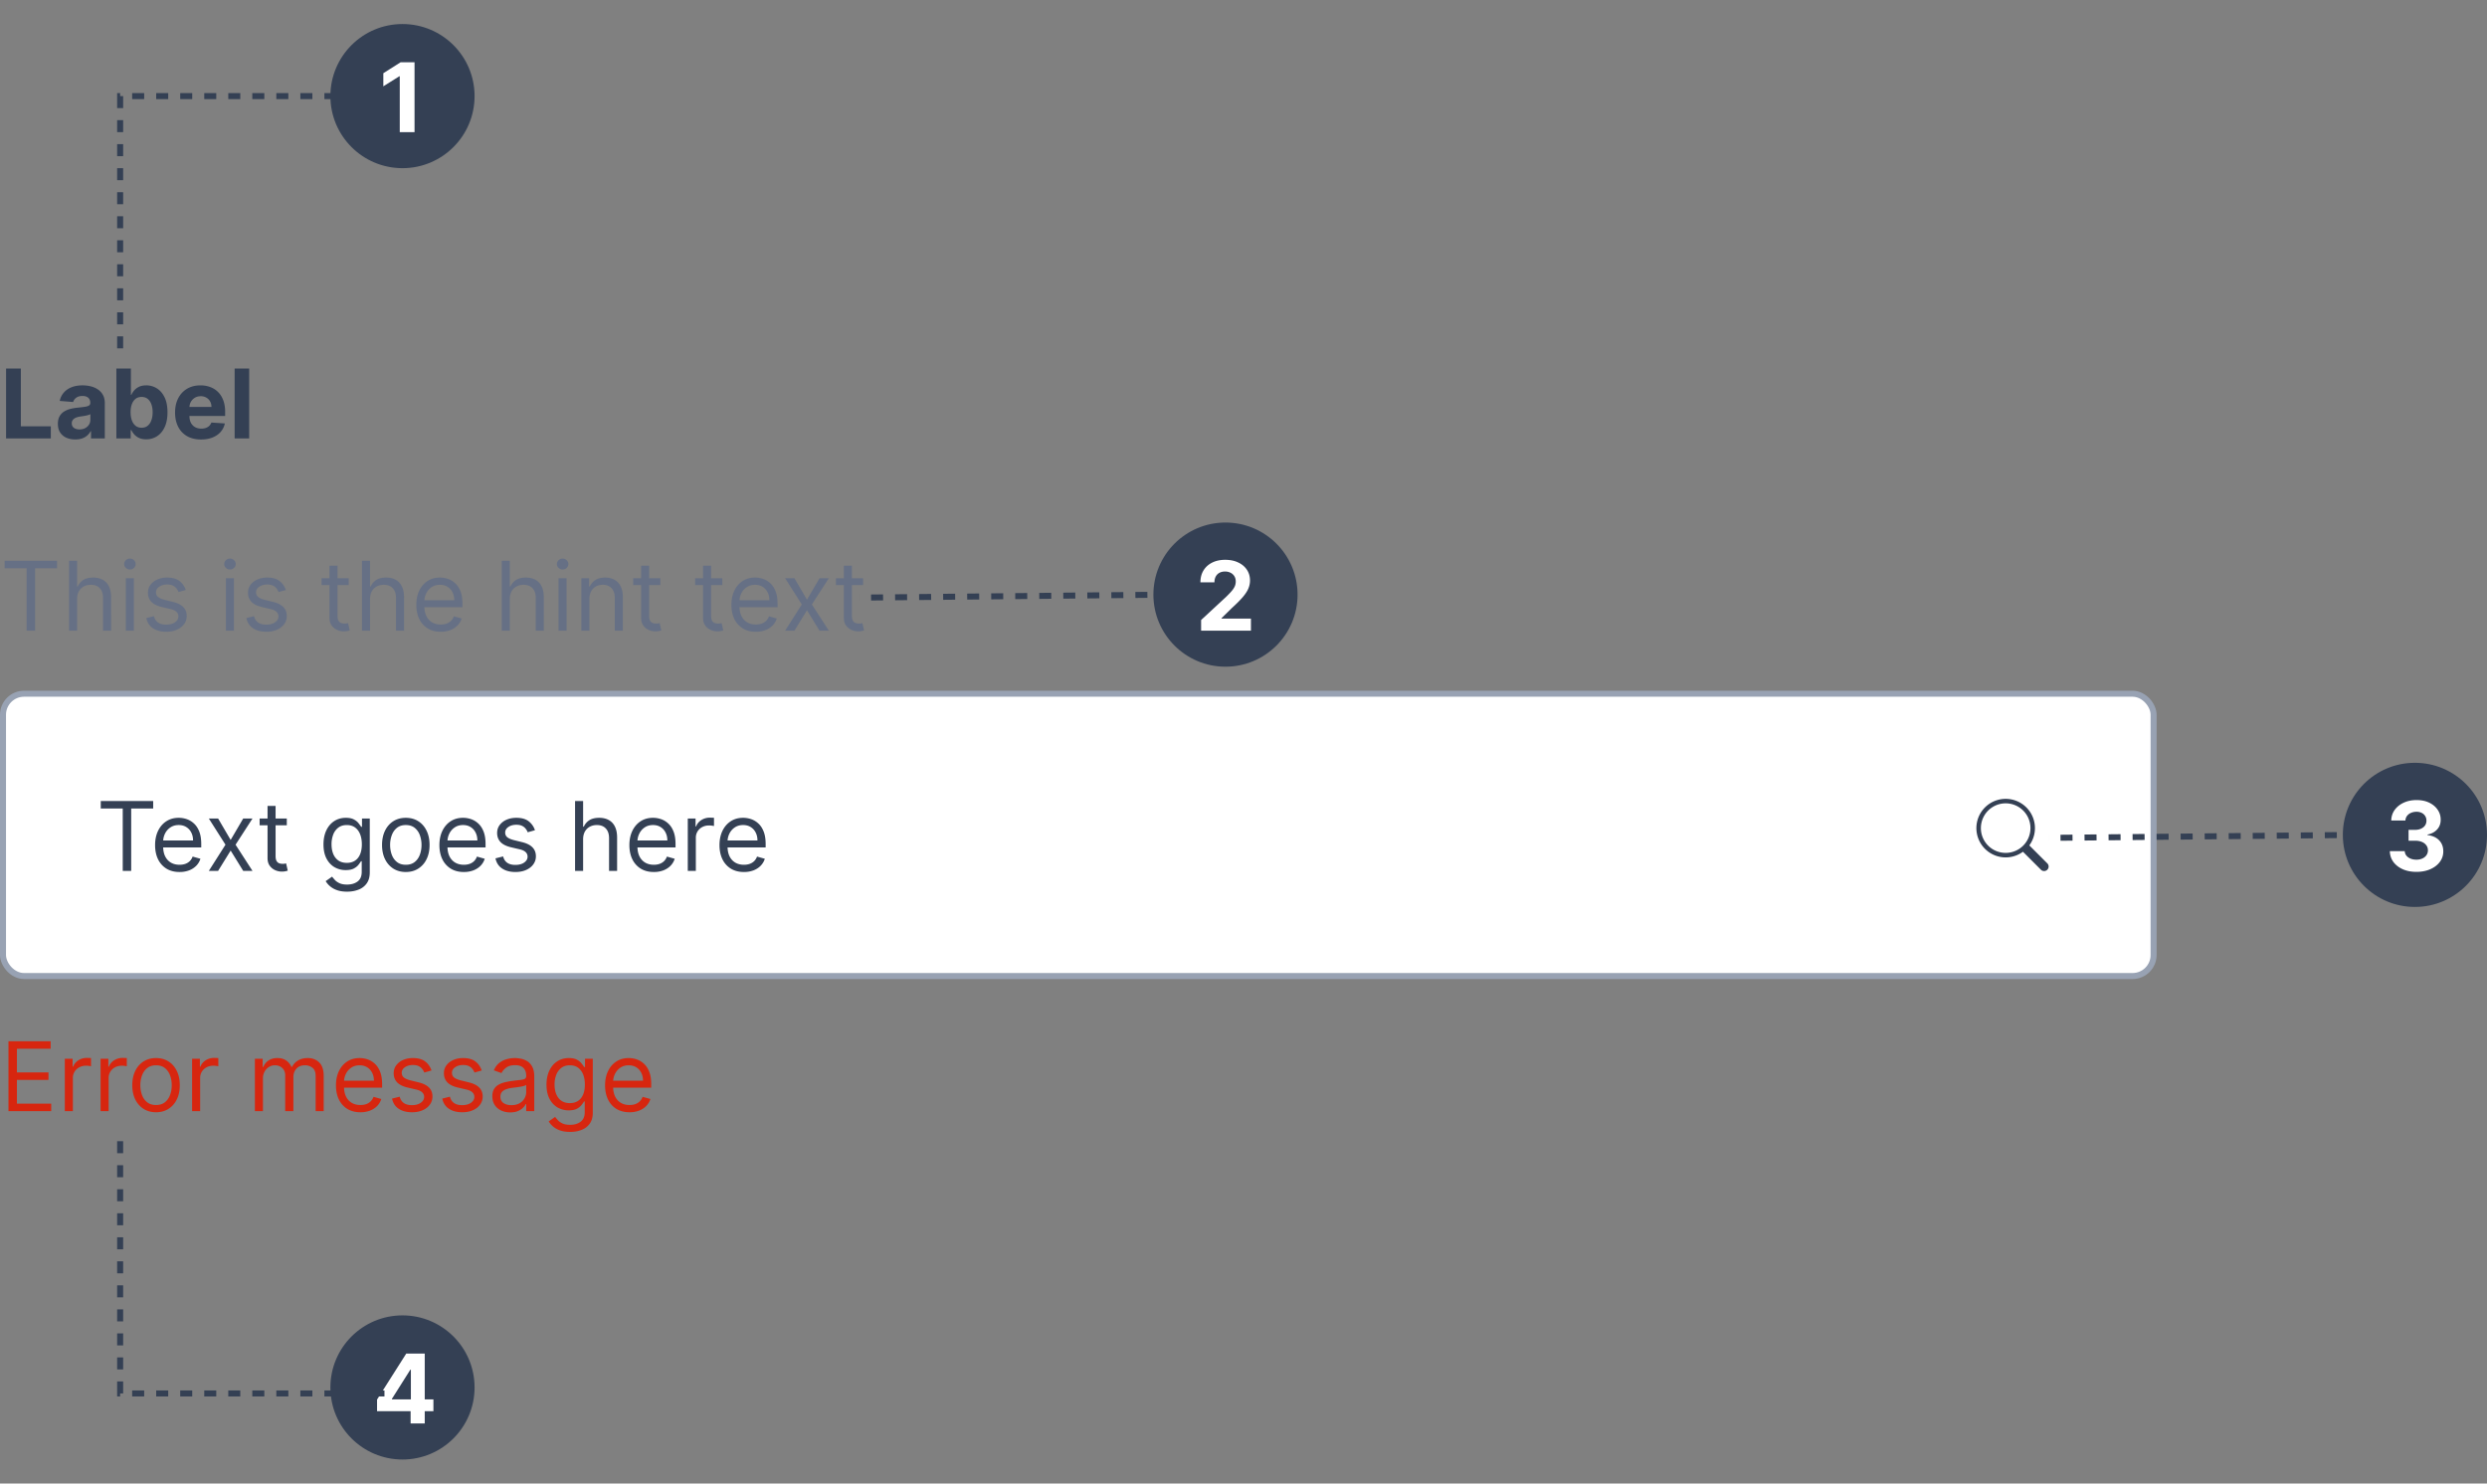
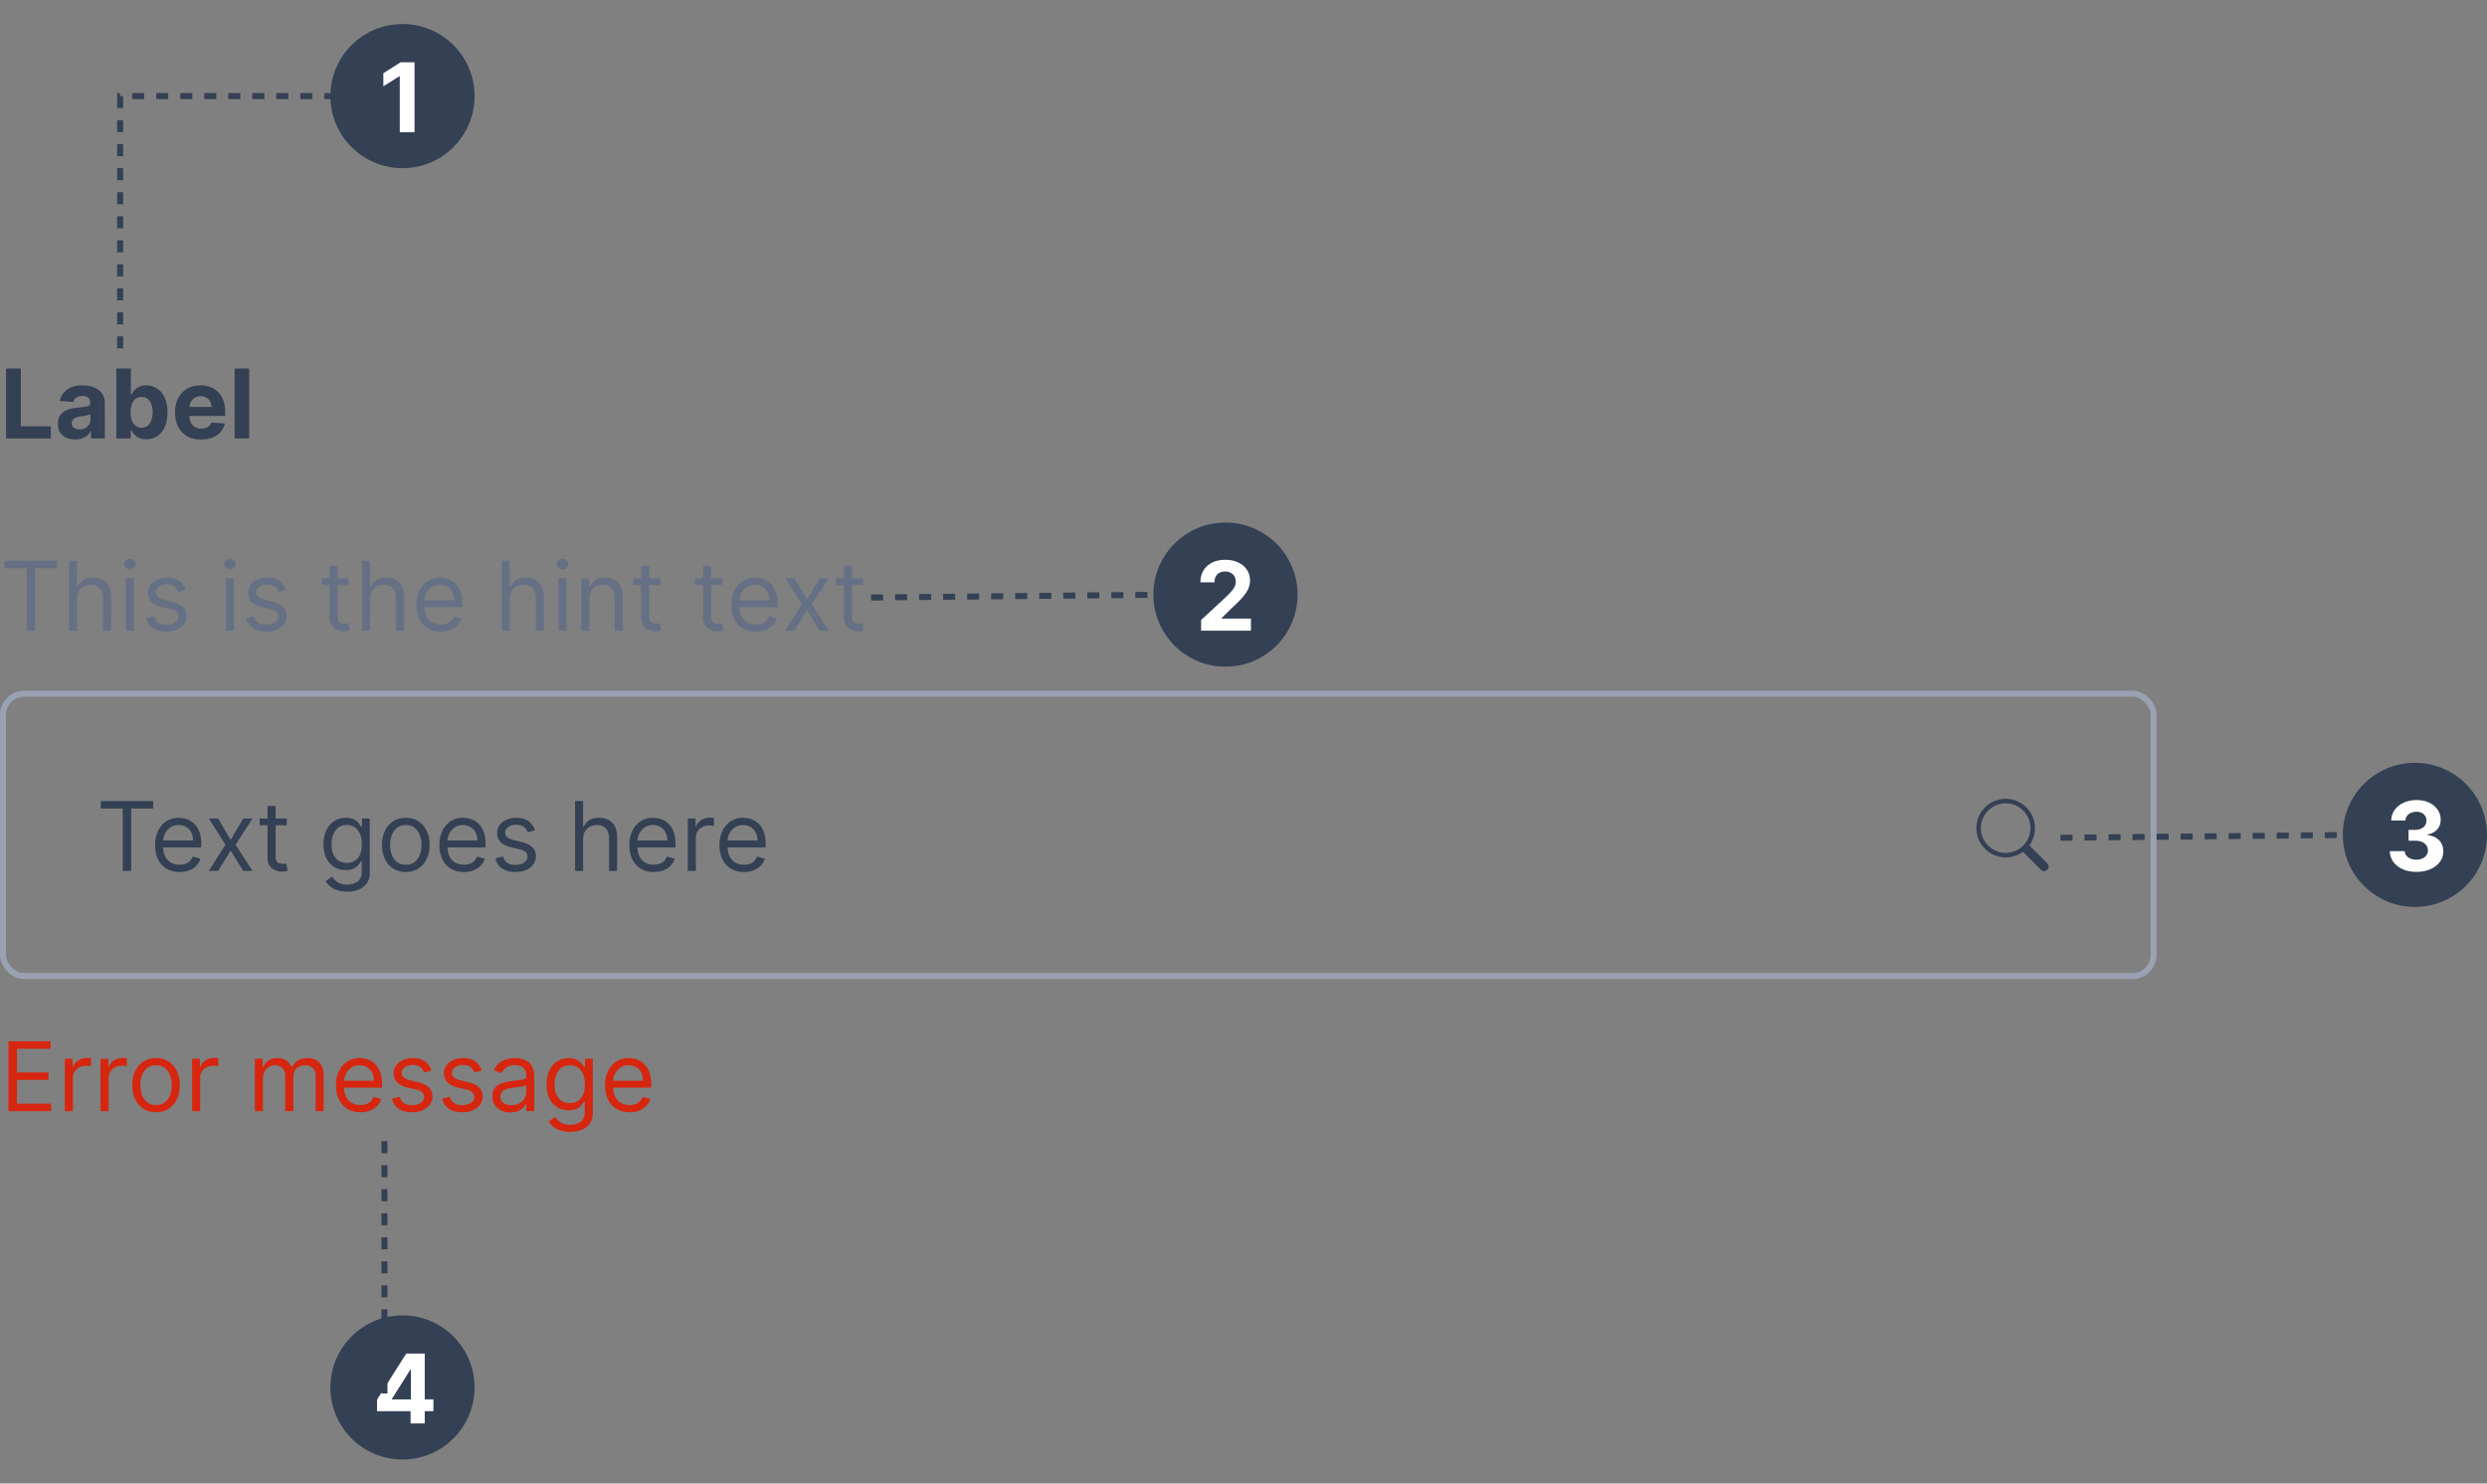
<svg xmlns="http://www.w3.org/2000/svg" width="414" height="247" viewBox="0 0 414 247" fill="none">
  <rect x="0" y="0" width="414" height="247" fill="#808080" stroke="none" />
  <path d="M1.011 73V61.364h2.46v9.608h4.99V73H1.01Zm11.522.165c-.557 0-1.053-.097-1.489-.29a2.397 2.397 0 0 1-1.034-.87c-.25-.386-.375-.867-.375-1.442 0-.485.089-.892.267-1.222.178-.33.42-.595.727-.795a3.522 3.522 0 0 1 1.046-.455 7.97 7.97 0 0 1 1.238-.216c.508-.053.917-.102 1.228-.148.31-.049.536-.12.676-.216a.475.475 0 0 0 .21-.42v-.034c0-.36-.114-.638-.34-.835-.224-.197-.543-.296-.955-.296-.436 0-.783.097-1.04.29-.258.19-.428.428-.512.716l-2.238-.182c.113-.53.337-.989.67-1.375.333-.39.764-.69 1.29-.898.53-.212 1.144-.318 1.84-.318.486 0 .95.057 1.393.17.447.114.843.29 1.187.529.349.239.623.545.824.92.201.372.301.817.301 1.336V73h-2.295v-1.21h-.068c-.14.272-.328.513-.563.721a2.603 2.603 0 0 1-.846.483c-.33.114-.71.17-1.142.17Zm.693-1.67c.356 0 .67-.07.943-.21a1.67 1.67 0 0 0 .642-.58c.155-.243.233-.517.233-.824v-.927a1.28 1.28 0 0 1-.313.137 5.692 5.692 0 0 1-.437.108c-.163.03-.326.059-.489.085l-.443.063a2.991 2.991 0 0 0-.744.199 1.19 1.19 0 0 0-.494.369.9.9 0 0 0-.177.568c0 .33.12.581.358.756.243.17.55.255.92.255ZM19.37 73V61.364h2.42v4.375h.074a3.2 3.2 0 0 1 .46-.716c.205-.246.47-.451.796-.614.33-.167.738-.25 1.227-.25a3.28 3.28 0 0 1 1.761.5c.538.33.968.828 1.29 1.494.322.663.483 1.495.483 2.495 0 .973-.157 1.795-.472 2.466-.31.666-.734 1.172-1.272 1.517a3.267 3.267 0 0 1-1.796.511c-.47 0-.869-.078-1.198-.233a2.48 2.48 0 0 1-.802-.585 2.973 2.973 0 0 1-.477-.722h-.108V73H19.37Zm2.37-4.364c0 .52.071.972.215 1.358.144.387.352.688.625.904.273.212.604.318.994.318.394 0 .728-.108 1-.324.273-.22.48-.523.62-.909.143-.39.215-.84.215-1.347 0-.503-.07-.947-.21-1.33-.14-.382-.346-.681-.619-.897-.273-.216-.608-.324-1.006-.324-.394 0-.727.104-1 .313-.269.208-.475.504-.619.886-.144.383-.216.833-.216 1.352Zm11.733 4.535c-.897 0-1.67-.182-2.318-.546a3.736 3.736 0 0 1-1.488-1.557c-.349-.674-.523-1.471-.523-2.392 0-.898.174-1.686.523-2.364a3.864 3.864 0 0 1 1.471-1.585c.637-.379 1.383-.568 2.239-.568.576 0 1.112.093 1.608.278.5.182.935.457 1.307.824.375.368.666.83.875 1.387.208.553.312 1.2.312 1.943v.665h-7.37v-1.5h5.092c0-.349-.076-.657-.228-.927a1.628 1.628 0 0 0-.63-.63 1.8 1.8 0 0 0-.926-.233c-.368 0-.694.085-.978.256-.28.166-.5.392-.659.676a1.91 1.91 0 0 0-.244.937v1.426c0 .432.08.805.239 1.12.162.314.392.556.687.727.295.17.646.256 1.051.256.27 0 .515-.038.739-.114.223-.076.415-.19.574-.34.159-.152.28-.338.363-.558l2.239.148a3.057 3.057 0 0 1-.699 1.41c-.348.397-.8.707-1.352.93-.55.22-1.184.33-1.904.33Zm8.006-11.807V73h-2.42V61.364h2.42Z" fill="#344054" />
  <path d="M.773 94.614v-1.25H9.5v1.25H5.84V105H4.433V94.614H.772Zm12.06 5.136V105h-1.34V93.364h1.34v4.272h.114c.205-.45.512-.808.92-1.073.414-.27.963-.404 1.649-.404.594 0 1.115.12 1.562.358a2.41 2.41 0 0 1 1.04 1.085c.25.485.375 1.102.375 1.852V105h-1.341v-5.454c0-.694-.18-1.23-.54-1.609-.356-.382-.85-.573-1.483-.573-.44 0-.833.092-1.182.278a2.035 2.035 0 0 0-.818.813c-.197.356-.295.787-.295 1.295Zm8.113 5.25v-8.727h1.34V105h-1.34Zm.682-10.182a.953.953 0 0 1-.676-.267.858.858 0 0 1-.279-.642c0-.25.093-.464.279-.642a.954.954 0 0 1 .676-.267c.261 0 .485.089.67.267a.85.85 0 0 1 .284.642.85.85 0 0 1-.284.642.934.934 0 0 1-.67.267Zm9.297 3.41-1.205.34a2.235 2.235 0 0 0-.335-.585 1.626 1.626 0 0 0-.591-.477c-.25-.125-.57-.188-.96-.188-.534 0-.98.123-1.335.37-.353.242-.529.55-.529.926 0 .333.121.596.364.79.242.193.621.354 1.136.482l1.296.319c.78.189 1.361.479 1.744.869.382.386.574.884.574 1.494 0 .5-.144.947-.432 1.341-.284.394-.682.705-1.193.932-.512.227-1.106.341-1.784.341-.89 0-1.627-.193-2.21-.58-.584-.386-.953-.95-1.108-1.693l1.272-.318c.121.47.35.822.688 1.057.34.235.786.352 1.335.352.625 0 1.121-.133 1.489-.398.37-.269.556-.591.556-.966 0-.303-.106-.556-.318-.761-.212-.208-.538-.364-.977-.466l-1.455-.341c-.799-.189-1.386-.483-1.76-.88-.372-.402-.558-.904-.558-1.506 0-.493.138-.928.415-1.307a2.82 2.82 0 0 1 1.142-.892c.485-.216 1.034-.324 1.648-.324.863 0 1.541.19 2.034.568.496.38.848.88 1.057 1.5ZM37.602 105v-8.727h1.341V105h-1.34Zm.682-10.182a.953.953 0 0 1-.676-.267.858.858 0 0 1-.278-.642c0-.25.092-.464.278-.642a.953.953 0 0 1 .676-.267c.261 0 .485.089.67.267a.85.85 0 0 1 .285.642.85.85 0 0 1-.284.642.933.933 0 0 1-.67.267Zm9.297 3.41-1.205.34a2.234 2.234 0 0 0-.335-.585 1.626 1.626 0 0 0-.59-.477c-.25-.125-.57-.188-.96-.188-.535 0-.98.123-1.336.37-.352.242-.529.55-.529.926 0 .333.122.596.364.79.242.193.621.354 1.136.482l1.296.319c.78.189 1.362.479 1.744.869.383.386.574.884.574 1.494 0 .5-.144.947-.432 1.341-.284.394-.682.705-1.193.932-.511.227-1.106.341-1.784.341-.89 0-1.627-.193-2.21-.58-.584-.386-.953-.95-1.108-1.693l1.273-.318c.12.47.35.822.687 1.057.34.235.786.352 1.335.352.625 0 1.121-.133 1.489-.398.371-.269.557-.591.557-.966 0-.303-.106-.556-.319-.761-.212-.208-.537-.364-.977-.466l-1.454-.341c-.8-.189-1.387-.483-1.762-.88-.37-.402-.556-.904-.556-1.506 0-.493.138-.928.414-1.307a2.82 2.82 0 0 1 1.142-.892c.485-.216 1.034-.324 1.648-.324.864 0 1.542.19 2.034.568.496.38.849.88 1.057 1.5Zm10.473-1.955v1.136h-4.523v-1.136h4.523Zm-3.205-2.091h1.341v8.318c0 .379.055.663.165.852a.85.85 0 0 0 .432.375c.178.061.366.091.562.091.148 0 .27-.007.364-.023l.227-.045.273 1.205a2.72 2.72 0 0 1-.38.102c-.163.038-.37.057-.62.057a2.7 2.7 0 0 1-1.114-.245 2.215 2.215 0 0 1-.897-.744c-.235-.333-.353-.754-.353-1.261v-8.682Zm6.75 5.568V105h-1.34V93.364h1.34v4.272h.114a2.47 2.47 0 0 1 .92-1.073c.413-.27.963-.404 1.648-.404.595 0 1.116.12 1.563.358.447.235.793.597 1.04 1.085.25.485.374 1.102.374 1.852V105h-1.34v-5.454c0-.694-.18-1.23-.54-1.609-.356-.382-.85-.573-1.483-.573-.44 0-.833.092-1.182.278a2.035 2.035 0 0 0-.818.813c-.197.356-.296.787-.296 1.295Zm11.772 5.432c-.841 0-1.566-.186-2.176-.557a3.74 3.74 0 0 1-1.404-1.568c-.326-.674-.488-1.459-.488-2.352 0-.894.162-1.682.488-2.364.33-.686.788-1.22 1.375-1.602.591-.387 1.28-.58 2.068-.58.455 0 .904.076 1.347.227.443.152.847.398 1.21.739.364.337.654.784.87 1.34.215.558.323 1.243.323 2.058v.568h-6.727v-1.16h5.364c0-.492-.099-.931-.296-1.317a2.226 2.226 0 0 0-.83-.915c-.355-.224-.776-.335-1.26-.335-.535 0-.997.132-1.387.397a2.615 2.615 0 0 0-.892 1.023c-.208.42-.313.871-.313 1.352v.773c0 .659.114 1.218.341 1.676.231.455.552.801.96 1.04.41.235.885.352 1.427.352.352 0 .67-.049.954-.147a2.05 2.05 0 0 0 .745-.455c.208-.205.369-.458.483-.761l1.295.363c-.136.44-.365.826-.688 1.159-.322.33-.72.587-1.193.773a4.421 4.421 0 0 1-1.596.273Zm11.494-5.432V105h-1.34V93.364h1.34v4.272h.114c.204-.45.511-.808.92-1.073.413-.27.962-.404 1.648-.404.595 0 1.115.12 1.562.358a2.41 2.41 0 0 1 1.04 1.085c.25.485.375 1.102.375 1.852V105h-1.34v-5.454c0-.694-.18-1.23-.54-1.609-.357-.382-.85-.573-1.484-.573-.439 0-.833.092-1.181.278a2.036 2.036 0 0 0-.819.813c-.197.356-.295.787-.295 1.295Zm8.112 5.25v-8.727h1.341V105h-1.34Zm.682-10.182a.953.953 0 0 1-.676-.267.858.858 0 0 1-.279-.642c0-.25.093-.464.279-.642a.953.953 0 0 1 .676-.267c.261 0 .485.089.67.267a.85.85 0 0 1 .285.642.85.85 0 0 1-.285.642.933.933 0 0 1-.67.267Zm4.456 4.932V105h-1.34v-8.727h1.295v1.363h.113c.205-.443.515-.799.932-1.068.417-.272.955-.409 1.614-.409.591 0 1.108.121 1.551.364a2.45 2.45 0 0 1 1.034 1.09c.246.486.369 1.1.369 1.841V105h-1.341v-5.454c0-.686-.178-1.22-.534-1.603-.356-.386-.844-.58-1.466-.58-.428 0-.81.093-1.147.279a1.993 1.993 0 0 0-.79.813c-.193.356-.29.787-.29 1.295Zm11.814-3.477v1.136h-4.523v-1.136h4.523Zm-3.205-2.091h1.341v8.318c0 .379.055.663.165.852a.853.853 0 0 0 .432.375c.178.061.365.091.562.091.148 0 .269-.007.364-.023l.227-.045.273 1.205a2.74 2.74 0 0 1-.381.102 2.785 2.785 0 0 1-.619.057 2.7 2.7 0 0 1-1.114-.245 2.214 2.214 0 0 1-.897-.744c-.235-.333-.353-.754-.353-1.261v-8.682Zm13.517 2.09v1.137h-4.522v-1.136h4.522Zm-3.204-2.09h1.341v8.318c0 .379.055.663.165.852a.847.847 0 0 0 .431.375c.178.061.366.091.563.091.148 0 .269-.007.364-.023l.227-.045.273 1.205a2.74 2.74 0 0 1-.381.102 2.792 2.792 0 0 1-.619.057 2.7 2.7 0 0 1-1.114-.245 2.217 2.217 0 0 1-.898-.744c-.235-.333-.352-.754-.352-1.261v-8.682Zm8.787 11c-.841 0-1.566-.186-2.176-.557a3.744 3.744 0 0 1-1.404-1.568c-.325-.674-.488-1.459-.488-2.352 0-.894.163-1.682.488-2.364.33-.686.788-1.22 1.375-1.602.591-.387 1.281-.58 2.069-.58.454 0 .903.076 1.346.227.443.152.847.398 1.21.739.364.337.654.784.87 1.34.216.558.324 1.243.324 2.058v.568h-6.728v-1.16h5.364c0-.492-.099-.931-.296-1.317a2.223 2.223 0 0 0-.829-.915c-.356-.224-.777-.335-1.261-.335-.535 0-.997.132-1.387.397a2.615 2.615 0 0 0-.892 1.023c-.208.42-.312.871-.312 1.352v.773c0 .659.113 1.218.341 1.676.231.455.551.801.96 1.04.409.235.884.352 1.426.352.352 0 .67-.049.954-.147.288-.103.536-.254.745-.455.208-.205.369-.458.483-.761l1.295.363a2.86 2.86 0 0 1-.687 1.159 3.35 3.35 0 0 1-1.194.773 4.416 4.416 0 0 1-1.596.273Zm6.419-8.91 2.091 3.569 2.091-3.568h1.545l-2.818 4.363L137.97 105h-1.545l-2.091-3.386-2.091 3.386h-1.546l2.773-4.364-2.773-4.363h1.546Zm11.436 0v1.137h-4.523v-1.136h4.523Zm-3.205-2.09h1.341v8.318c0 .379.055.663.165.852a.853.853 0 0 0 .432.375c.178.061.365.091.562.091.148 0 .269-.007.364-.023l.227-.045.273 1.205a2.74 2.74 0 0 1-.381.102 2.785 2.785 0 0 1-.619.057 2.7 2.7 0 0 1-1.114-.245 2.214 2.214 0 0 1-.897-.744c-.235-.333-.353-.754-.353-1.261v-8.682Z" fill="#667085" />
-   <rect x=".5" y="115.5" width="358" height="47" rx="3.5" fill="#fff" />
  <path d="M16.773 134.614v-1.25H25.5v1.25h-3.66V145h-1.408v-10.386h-3.66Zm13.113 10.568c-.84 0-1.566-.186-2.176-.557a3.74 3.74 0 0 1-1.403-1.568c-.326-.674-.489-1.459-.489-2.352 0-.894.163-1.682.489-2.364.33-.686.788-1.22 1.375-1.602.59-.387 1.28-.58 2.068-.58.454 0 .903.076 1.347.227.443.152.846.398 1.21.739.363.337.653.784.87 1.341.215.557.323 1.242.323 2.057v.568h-6.727v-1.159h5.363c0-.493-.098-.932-.295-1.318a2.22 2.22 0 0 0-.83-.915c-.356-.224-.776-.335-1.261-.335-.534 0-.996.132-1.386.397a2.625 2.625 0 0 0-.892 1.023 3.006 3.006 0 0 0-.313 1.352v.773c0 .659.114 1.218.341 1.676.231.455.551.801.96 1.04.41.235.885.352 1.426.352.353 0 .67-.049.955-.147a2.05 2.05 0 0 0 .744-.455c.209-.205.37-.458.483-.761l1.296.363c-.137.44-.366.826-.688 1.159a3.35 3.35 0 0 1-1.193.773 4.421 4.421 0 0 1-1.597.273Zm6.42-8.909 2.09 3.568 2.091-3.568h1.546l-2.819 4.363 2.82 4.364h-1.546l-2.09-3.386L36.304 145H34.76l2.773-4.364-2.773-4.363h1.545Zm11.436 0v1.136h-4.523v-1.136h4.523Zm-3.205-2.091h1.34v8.318c0 .379.056.663.166.852a.85.85 0 0 0 .431.375c.179.061.366.091.563.091.148 0 .269-.007.364-.023l.227-.045.273 1.205a2.74 2.74 0 0 1-.381.102c-.163.038-.37.057-.62.057-.378 0-.75-.082-1.113-.245a2.215 2.215 0 0 1-.898-.744c-.235-.333-.352-.754-.352-1.261v-8.682Zm13.244 14.273c-.648 0-1.204-.084-1.67-.25a3.546 3.546 0 0 1-1.165-.648 3.54 3.54 0 0 1-.733-.852l1.068-.75c.122.159.275.34.46.545.186.208.44.388.762.54.326.155.752.233 1.278.233.705 0 1.286-.171 1.745-.512.458-.341.687-.875.687-1.602v-1.773H60.1a7.268 7.268 0 0 1-.42.591c-.178.231-.436.438-.773.62-.333.178-.784.267-1.352.267a3.645 3.645 0 0 1-1.898-.5c-.557-.334-.998-.819-1.324-1.455-.322-.636-.483-1.409-.483-2.318 0-.894.158-1.672.472-2.335.314-.667.752-1.182 1.313-1.546.56-.367 1.208-.551 1.943-.551.568 0 1.019.095 1.352.284.337.186.595.398.773.637.181.234.322.428.42.579h.136v-1.386h1.296v8.977c0 .75-.17 1.36-.511 1.83a2.91 2.91 0 0 1-1.364 1.039c-.568.224-1.2.336-1.898.336Zm-.045-4.796c.538 0 .992-.123 1.363-.369.372-.246.654-.601.847-1.063.193-.462.29-1.015.29-1.659 0-.629-.095-1.184-.284-1.665-.19-.481-.47-.858-.841-1.13-.371-.273-.83-.409-1.375-.409-.568 0-1.042.144-1.42.431a2.631 2.631 0 0 0-.847 1.16 4.472 4.472 0 0 0-.279 1.613c0 .606.095 1.142.284 1.608.194.462.478.826.853 1.091.379.261.848.392 1.409.392Zm9.818 1.523c-.788 0-1.48-.188-2.074-.563-.59-.375-1.053-.899-1.386-1.574-.33-.674-.495-1.462-.495-2.363 0-.909.165-1.703.495-2.381.333-.678.795-1.204 1.386-1.579.595-.375 1.286-.563 2.074-.563.788 0 1.477.188 2.068.563.595.375 1.057.901 1.386 1.579.334.678.5 1.472.5 2.381 0 .901-.166 1.689-.5 2.363a3.764 3.764 0 0 1-1.386 1.574c-.59.375-1.28.563-2.068.563Zm0-1.205c.599 0 1.09-.153 1.477-.46.387-.307.673-.71.858-1.21.186-.5.279-1.042.279-1.625a4.68 4.68 0 0 0-.279-1.631 2.742 2.742 0 0 0-.858-1.221c-.386-.311-.879-.466-1.477-.466-.599 0-1.09.155-1.477.466-.387.31-.673.717-.858 1.221a4.678 4.678 0 0 0-.279 1.631c0 .583.093 1.125.279 1.625.185.5.471.903.858 1.21.386.307.879.46 1.477.46Zm9.66 1.205c-.84 0-1.566-.186-2.176-.557a3.74 3.74 0 0 1-1.403-1.568c-.326-.674-.489-1.459-.489-2.352 0-.894.163-1.682.489-2.364.33-.686.788-1.22 1.375-1.602.59-.387 1.28-.58 2.068-.58.455 0 .903.076 1.347.227.443.152.846.398 1.21.739.364.337.653.784.87 1.341.215.557.323 1.242.323 2.057v.568h-6.727v-1.159h5.364c0-.493-.099-.932-.296-1.318a2.22 2.22 0 0 0-.83-.915c-.356-.224-.776-.335-1.26-.335-.535 0-.997.132-1.387.397a2.624 2.624 0 0 0-.892 1.023 3.006 3.006 0 0 0-.313 1.352v.773c0 .659.114 1.218.341 1.676.231.455.551.801.96 1.04.41.235.885.352 1.427.352.352 0 .67-.049.954-.147.288-.103.536-.254.744-.455.209-.205.37-.458.483-.761l1.296.363c-.137.44-.366.826-.688 1.159-.322.33-.72.587-1.193.773a4.421 4.421 0 0 1-1.597.273Zm11.836-6.955-1.205.341a2.226 2.226 0 0 0-.335-.585 1.628 1.628 0 0 0-.591-.477c-.25-.125-.57-.188-.96-.188-.534 0-.98.123-1.335.37-.353.242-.529.551-.529.926 0 .333.121.596.364.789.242.194.621.355 1.136.483l1.296.319c.78.189 1.361.479 1.744.869.382.386.574.884.574 1.494 0 .5-.144.947-.432 1.341-.284.394-.682.705-1.193.932-.512.227-1.106.341-1.784.341-.89 0-1.627-.193-2.21-.58-.584-.386-.953-.95-1.109-1.693l1.273-.318c.121.47.35.822.688 1.057.34.235.786.352 1.335.352.625 0 1.121-.133 1.489-.398.37-.269.556-.591.556-.966 0-.303-.106-.556-.318-.761-.212-.208-.538-.364-.977-.466l-1.455-.341c-.799-.189-1.386-.483-1.76-.88-.372-.402-.558-.904-.558-1.506 0-.493.138-.928.415-1.307a2.82 2.82 0 0 1 1.142-.892c.485-.216 1.034-.324 1.648-.324.863 0 1.541.189 2.034.568a3.07 3.07 0 0 1 1.057 1.5Zm8.018 1.523V145h-1.34v-11.636h1.34v4.272h.114c.204-.45.511-.808.92-1.074.413-.268.962-.403 1.648-.403.595 0 1.116.119 1.562.358a2.41 2.41 0 0 1 1.04 1.085c.25.485.375 1.103.375 1.853V145h-1.341v-5.455c0-.693-.18-1.229-.539-1.607-.356-.383-.85-.574-1.483-.574-.44 0-.834.092-1.182.278a2.033 2.033 0 0 0-.818.813c-.197.356-.296.787-.296 1.295Zm11.771 5.432c-.84 0-1.566-.186-2.176-.557a3.736 3.736 0 0 1-1.403-1.568c-.326-.674-.489-1.459-.489-2.352 0-.894.163-1.682.489-2.364.329-.686.788-1.22 1.375-1.602.591-.387 1.28-.58 2.068-.58.455 0 .904.076 1.347.227.443.152.846.398 1.21.739.364.337.653.784.869 1.341.216.557.324 1.242.324 2.057v.568h-6.727v-1.159h5.363c0-.493-.098-.932-.295-1.318a2.219 2.219 0 0 0-.83-.915c-.356-.224-.776-.335-1.261-.335-.534 0-.996.132-1.386.397a2.617 2.617 0 0 0-.892 1.023 2.997 2.997 0 0 0-.313 1.352v.773c0 .659.114 1.218.341 1.676.231.455.551.801.96 1.04.409.235.885.352 1.426.352.353 0 .671-.049.955-.147.288-.103.536-.254.744-.455.209-.205.37-.458.483-.761l1.296.363c-.137.44-.366.826-.688 1.159-.322.33-.719.587-1.193.773a4.421 4.421 0 0 1-1.597.273Zm5.654-.182v-8.727h1.295v1.318h.091c.159-.432.447-.782.864-1.051a2.542 2.542 0 0 1 1.409-.404c.098 0 .222.002.369.006.148.004.26.01.336.017v1.364a3.462 3.462 0 0 0-.313-.051 3.026 3.026 0 0 0-.506-.04c-.424 0-.803.089-1.136.267-.33.174-.591.417-.784.727a1.963 1.963 0 0 0-.284 1.051V145h-1.341Zm9.346.182c-.84 0-1.566-.186-2.176-.557a3.736 3.736 0 0 1-1.403-1.568c-.326-.674-.489-1.459-.489-2.352 0-.894.163-1.682.489-2.364.329-.686.788-1.22 1.375-1.602.591-.387 1.28-.58 2.068-.58.455 0 .904.076 1.347.227.443.152.846.398 1.21.739.364.337.653.784.869 1.341.216.557.324 1.242.324 2.057v.568h-6.727v-1.159h5.363c0-.493-.098-.932-.295-1.318a2.219 2.219 0 0 0-.83-.915c-.356-.224-.776-.335-1.261-.335-.534 0-.996.132-1.386.397a2.617 2.617 0 0 0-.892 1.023 2.997 2.997 0 0 0-.313 1.352v.773c0 .659.114 1.218.341 1.676.231.455.551.801.96 1.04.409.235.885.352 1.426.352.353 0 .671-.049.955-.147.288-.103.536-.254.744-.455.209-.205.37-.458.483-.761l1.296.363c-.137.44-.366.826-.688 1.159-.322.33-.719.587-1.193.773a4.421 4.421 0 0 1-1.597.273Zm213.968-4.425a4.874 4.874 0 1 0-1.048 1.049c.022.03.046.058.073.086l2.888 2.888a.751.751 0 1 0 1.061-1.061l-2.888-2.887a.69.69 0 0 0-.086-.075Zm.194-2.883a4.13 4.13 0 0 1-1.209 2.917 4.113 4.113 0 0 1-2.916 1.208 4.115 4.115 0 0 1-2.917-1.208 4.113 4.113 0 0 1-1.208-2.917 4.123 4.123 0 1 1 8.25 0Z" fill="#344054" />
  <rect x=".5" y="115.5" width="358" height="47" rx="3.5" stroke="#98A2B3" />
  <path d="M1.41 185v-11.636h7.022v1.25H2.818v3.931h5.25v1.25h-5.25v3.955h5.705V185H1.409Zm9.38 0v-8.727h1.295v1.318h.091c.16-.432.447-.782.864-1.051a2.542 2.542 0 0 1 1.409-.404c.098 0 .222.002.37.006.147.004.259.01.334.017v1.364a3.406 3.406 0 0 0-.312-.051 3.022 3.022 0 0 0-.506-.04c-.424 0-.803.089-1.136.267-.33.174-.591.417-.784.727a1.96 1.96 0 0 0-.284 1.051V185H10.79Zm5.953 0v-8.727h1.295v1.318h.091c.16-.432.447-.782.864-1.051a2.542 2.542 0 0 1 1.409-.404c.098 0 .222.002.37.006.147.004.259.01.335.017v1.364a3.406 3.406 0 0 0-.313-.051 3.022 3.022 0 0 0-.506-.04c-.424 0-.803.089-1.136.267-.33.174-.59.417-.784.727a1.96 1.96 0 0 0-.284 1.051V185h-1.341Zm9.233.182c-.788 0-1.48-.188-2.074-.563-.59-.375-1.053-.899-1.386-1.574-.33-.674-.495-1.462-.495-2.363 0-.909.165-1.703.495-2.381.333-.678.795-1.204 1.386-1.579.595-.375 1.286-.563 2.074-.563.788 0 1.477.188 2.068.563.595.375 1.057.901 1.386 1.579.334.678.5 1.472.5 2.381 0 .901-.166 1.689-.5 2.363a3.765 3.765 0 0 1-1.386 1.574c-.59.375-1.28.563-2.068.563Zm0-1.205c.598 0 1.09-.153 1.477-.46.387-.307.672-.71.858-1.21.186-.5.279-1.042.279-1.625a4.68 4.68 0 0 0-.279-1.631 2.742 2.742 0 0 0-.858-1.221c-.386-.311-.879-.466-1.477-.466-.599 0-1.091.155-1.477.466-.387.31-.673.717-.858 1.221a4.68 4.68 0 0 0-.279 1.631c0 .583.093 1.125.279 1.625.185.5.471.903.858 1.21.386.307.878.46 1.477.46ZM31.977 185v-8.727h1.296v1.318h.09c.16-.432.448-.782.864-1.051a2.542 2.542 0 0 1 1.41-.404c.098 0 .221.002.369.006.147.004.26.01.335.017v1.364a3.406 3.406 0 0 0-.313-.051 3.022 3.022 0 0 0-.505-.04c-.425 0-.803.089-1.137.267-.33.174-.59.417-.784.727a1.96 1.96 0 0 0-.284 1.051V185h-1.34Zm10.453 0v-8.727h1.296v1.363h.114a2.19 2.19 0 0 1 .88-1.085c.406-.261.892-.392 1.46-.392.576 0 1.055.131 1.438.392.386.258.687.619.903 1.085h.091c.224-.45.559-.808 1.006-1.074.447-.268.983-.403 1.608-.403.78 0 1.418.244 1.915.733.496.485.744 1.241.744 2.267V185h-1.341v-5.841c0-.644-.176-1.104-.528-1.381a1.958 1.958 0 0 0-1.245-.414c-.613 0-1.089.185-1.426.556-.337.368-.505.834-.505 1.398V185h-1.364v-5.977c0-.496-.161-.896-.483-1.199-.322-.307-.737-.46-1.244-.46-.349 0-.675.092-.978.278a2.107 2.107 0 0 0-.727.773 2.28 2.28 0 0 0-.273 1.13V185h-1.34Zm17.566.182c-.841 0-1.567-.186-2.176-.557a3.74 3.74 0 0 1-1.404-1.568c-.326-.674-.488-1.459-.488-2.352 0-.894.162-1.682.488-2.364.33-.686.788-1.22 1.375-1.602.591-.387 1.28-.58 2.068-.58.455 0 .904.076 1.347.227.443.152.847.398 1.21.739.364.337.654.784.87 1.341.215.557.323 1.242.323 2.057v.568h-6.727v-1.159h5.364c0-.493-.099-.932-.296-1.318a2.22 2.22 0 0 0-.83-.915c-.355-.224-.776-.335-1.26-.335-.535 0-.997.132-1.387.397a2.624 2.624 0 0 0-.892 1.023 3.004 3.004 0 0 0-.313 1.352v.773c0 .659.114 1.218.341 1.676.231.455.551.801.96 1.04.41.235.885.352 1.427.352.352 0 .67-.049.954-.147a2.05 2.05 0 0 0 .745-.455c.208-.205.369-.458.483-.761l1.295.363c-.136.44-.365.826-.688 1.159-.321.33-.72.587-1.193.773a4.421 4.421 0 0 1-1.596.273Zm11.835-6.955-1.205.341a2.225 2.225 0 0 0-.335-.585 1.628 1.628 0 0 0-.59-.477c-.25-.125-.57-.188-.96-.188-.535 0-.98.123-1.336.37-.352.242-.529.551-.529.926 0 .333.122.596.364.789.243.194.621.355 1.136.483l1.296.319c.78.189 1.362.479 1.744.869.383.386.574.884.574 1.494 0 .5-.144.947-.432 1.341-.284.394-.682.705-1.193.932-.511.227-1.106.341-1.784.341-.89 0-1.627-.193-2.21-.58-.584-.386-.953-.95-1.108-1.693l1.272-.318c.122.47.35.822.688 1.057.34.235.786.352 1.335.352.625 0 1.121-.133 1.489-.398.371-.269.557-.591.557-.966 0-.303-.106-.556-.319-.761-.212-.208-.537-.364-.977-.466l-1.454-.341c-.8-.189-1.387-.483-1.762-.88-.37-.402-.556-.904-.556-1.506 0-.493.138-.928.414-1.307a2.82 2.82 0 0 1 1.142-.892c.485-.216 1.034-.324 1.648-.324.864 0 1.542.189 2.034.568.496.379.849.879 1.057 1.5Zm8.36 0-1.205.341a2.228 2.228 0 0 0-.335-.585 1.629 1.629 0 0 0-.591-.477c-.25-.125-.57-.188-.96-.188-.535 0-.98.123-1.336.37-.352.242-.528.551-.528.926 0 .333.121.596.363.789.243.194.622.355 1.137.483l1.295.319c.78.189 1.362.479 1.745.869.382.386.573.884.573 1.494 0 .5-.144.947-.431 1.341-.285.394-.682.705-1.194.932-.51.227-1.106.341-1.784.341-.89 0-1.627-.193-2.21-.58-.583-.386-.953-.95-1.108-1.693l1.273-.318c.121.47.35.822.687 1.057.341.235.786.352 1.336.352.625 0 1.12-.133 1.488-.398.371-.269.557-.591.557-.966 0-.303-.106-.556-.318-.761-.212-.208-.538-.364-.977-.466l-1.455-.341c-.8-.189-1.386-.483-1.761-.88-.371-.402-.557-.904-.557-1.506 0-.493.138-.928.415-1.307.28-.379.66-.676 1.142-.892.485-.216 1.034-.324 1.647-.324.864 0 1.542.189 2.034.568.497.379.849.879 1.057 1.5Zm4.745 6.978a3.552 3.552 0 0 1-1.506-.313 2.582 2.582 0 0 1-1.074-.915c-.265-.401-.397-.886-.397-1.454 0-.5.098-.906.295-1.216.197-.315.46-.561.79-.739.33-.178.693-.31 1.09-.398.403-.09.806-.162 1.211-.215.53-.069.96-.12 1.29-.154.333-.038.576-.1.727-.187.156-.087.233-.239.233-.455v-.045c0-.561-.153-.997-.46-1.307-.303-.311-.763-.466-1.38-.466-.64 0-1.143.14-1.506.42-.364.281-.62.58-.767.898l-1.273-.454c.227-.531.53-.944.909-1.239.383-.299.8-.508 1.25-.625a5.199 5.199 0 0 1 1.34-.182c.281 0 .603.034.967.102.367.065.721.199 1.062.404.345.204.63.513.858.926.227.413.341.966.341 1.659V185h-1.34v-1.182h-.069a2.35 2.35 0 0 1-.455.608c-.212.216-.494.4-.846.551-.352.152-.782.228-1.29.228Zm.205-1.205c.53 0 .977-.104 1.34-.312a2.13 2.13 0 0 0 1.114-1.847v-1.227c-.057.068-.182.13-.375.187-.19.053-.409.101-.659.142-.246.038-.487.072-.722.102-.23.027-.418.05-.562.069a5.108 5.108 0 0 0-.977.221c-.3.099-.542.248-.728.449-.181.197-.272.466-.272.807 0 .466.172.818.517 1.057.348.235.79.352 1.324.352Zm9.765 4.455c-.648 0-1.204-.084-1.67-.25a3.546 3.546 0 0 1-1.165-.648 3.54 3.54 0 0 1-.733-.852l1.068-.75c.121.159.275.34.46.545.186.208.44.388.762.54.326.155.752.233 1.278.233.705 0 1.286-.171 1.745-.512.458-.341.687-.875.687-1.602v-1.773h-.114a7.268 7.268 0 0 1-.42.591c-.178.231-.436.438-.773.62-.333.178-.784.267-1.352.267a3.645 3.645 0 0 1-1.898-.5c-.557-.334-.998-.819-1.324-1.455-.322-.636-.483-1.409-.483-2.318 0-.894.158-1.672.472-2.335.314-.667.752-1.182 1.313-1.546.56-.367 1.208-.551 1.943-.551.568 0 1.019.095 1.352.284.337.186.595.398.773.637.181.234.322.428.42.579h.136v-1.386h1.296v8.977c0 .75-.17 1.36-.511 1.83-.338.473-.792.82-1.364 1.039-.568.224-1.2.336-1.898.336Zm-.045-4.796c.538 0 .992-.123 1.363-.369.372-.246.654-.601.847-1.063.193-.462.29-1.015.29-1.659 0-.629-.095-1.184-.284-1.665-.19-.481-.47-.858-.841-1.13-.371-.273-.83-.409-1.375-.409-.568 0-1.042.144-1.42.431a2.631 2.631 0 0 0-.847 1.16 4.472 4.472 0 0 0-.279 1.613c0 .606.095 1.142.284 1.608.194.462.478.826.853 1.091.379.261.848.392 1.409.392Zm9.932 1.523c-.841 0-1.567-.186-2.177-.557a3.742 3.742 0 0 1-1.403-1.568c-.326-.674-.489-1.459-.489-2.352 0-.894.163-1.682.489-2.364.33-.686.788-1.22 1.375-1.602.591-.387 1.28-.58 2.068-.58.455 0 .904.076 1.347.227.443.152.846.398 1.21.739.364.337.653.784.869 1.341.216.557.324 1.242.324 2.057v.568h-6.727v-1.159h5.364c0-.493-.099-.932-.296-1.318a2.223 2.223 0 0 0-.829-.915c-.356-.224-.777-.335-1.262-.335-.534 0-.996.132-1.386.397a2.625 2.625 0 0 0-.892 1.023 3.01 3.01 0 0 0-.313 1.352v.773c0 .659.114 1.218.341 1.676.231.455.551.801.96 1.04.41.235.885.352 1.427.352.352 0 .67-.049.954-.147.288-.103.536-.254.744-.455.209-.205.37-.458.483-.761l1.296.363c-.136.44-.366.826-.688 1.159-.322.33-.719.587-1.193.773a4.416 4.416 0 0 1-1.596.273Z" fill="#D7260F" />
  <circle cx="204" cy="99" r="12" fill="#344054" />
  <path d="M199.943 105v-1.773l4.142-3.835c.353-.34.648-.648.887-.92.242-.273.426-.54.551-.801.125-.266.187-.552.187-.859 0-.34-.077-.634-.233-.88a1.526 1.526 0 0 0-.636-.574 1.995 1.995 0 0 0-.915-.205c-.356 0-.667.072-.932.216-.265.144-.469.35-.613.62-.144.269-.216.589-.216.96h-2.335c0-.761.172-1.422.517-1.983.344-.56.827-.994 1.448-1.301.622-.307 1.338-.46 2.148-.46.834 0 1.559.147 2.176.443.622.291 1.104.697 1.449 1.216s.517 1.113.517 1.784c0 .44-.087.873-.261 1.3-.171.429-.476.904-.915 1.427-.439.519-1.059 1.142-1.858 1.869l-1.699 1.665v.08h4.887V105h-8.296Z" fill="#fff" />
  <path d="m195 99-52 .5" stroke="#344054" stroke-dasharray="2 2" />
  <circle cx="402" cy="139" r="12" fill="#344054" />
  <path d="M402.244 145.159c-.848 0-1.604-.146-2.267-.437-.659-.296-1.18-.701-1.562-1.216a3.054 3.054 0 0 1-.585-1.796h2.477c.015.284.108.534.278.75.174.212.406.377.693.495.288.117.612.176.972.176.375 0 .706-.067.994-.199.288-.133.514-.316.676-.551.163-.235.245-.506.245-.813 0-.31-.087-.585-.262-.824a1.666 1.666 0 0 0-.738-.568c-.318-.136-.697-.204-1.137-.204h-1.085v-1.807h1.085c.372 0 .699-.065.983-.193.288-.129.512-.307.671-.534.159-.232.238-.5.238-.807 0-.292-.07-.548-.21-.767a1.382 1.382 0 0 0-.579-.523 1.887 1.887 0 0 0-.864-.188c-.333 0-.638.061-.915.182a1.599 1.599 0 0 0-.664.506c-.167.22-.256.477-.268.773h-2.358c.012-.671.203-1.262.574-1.773.372-.511.872-.911 1.5-1.199.633-.292 1.347-.437 2.142-.437.803 0 1.506.145 2.108.437.603.292 1.07.686 1.404 1.182.337.492.504 1.045.5 1.659.004.651-.199 1.195-.608 1.631-.405.435-.934.712-1.585.829v.091c.856.11 1.507.407 1.954.892.451.481.674 1.083.671 1.807a2.846 2.846 0 0 1-.574 1.767c-.383.515-.911.92-1.586 1.216-.674.295-1.446.443-2.318.443Z" fill="#fff" />
  <path d="m393 139-52 .5" stroke="#344054" stroke-dasharray="2 2" />
  <circle cx="67" cy="16" r="12" fill="#344054" />
  <path d="M69.006 10.364V22h-2.46v-9.301h-.069l-2.665 1.67v-2.181l2.881-1.824h2.313Z" fill="#fff" />
  <path d="M64 16H20v42" stroke="#344054" stroke-dasharray="2 2" />
  <circle cx="67" cy="231" r="12" fill="#344054" />
  <path d="M62.767 234.955v-1.938l4.858-7.653h1.67v2.681h-.988l-3.063 4.847v.091h6.904v1.972h-9.381ZM68.352 237v-2.636l.046-.858v-8.142h2.306V237h-2.352Z" fill="#fff" />
-   <path d="M64 232H20v-42" stroke="#344054" stroke-dasharray="2 2" />
+   <path d="M64 232v-42" stroke="#344054" stroke-dasharray="2 2" />
</svg>